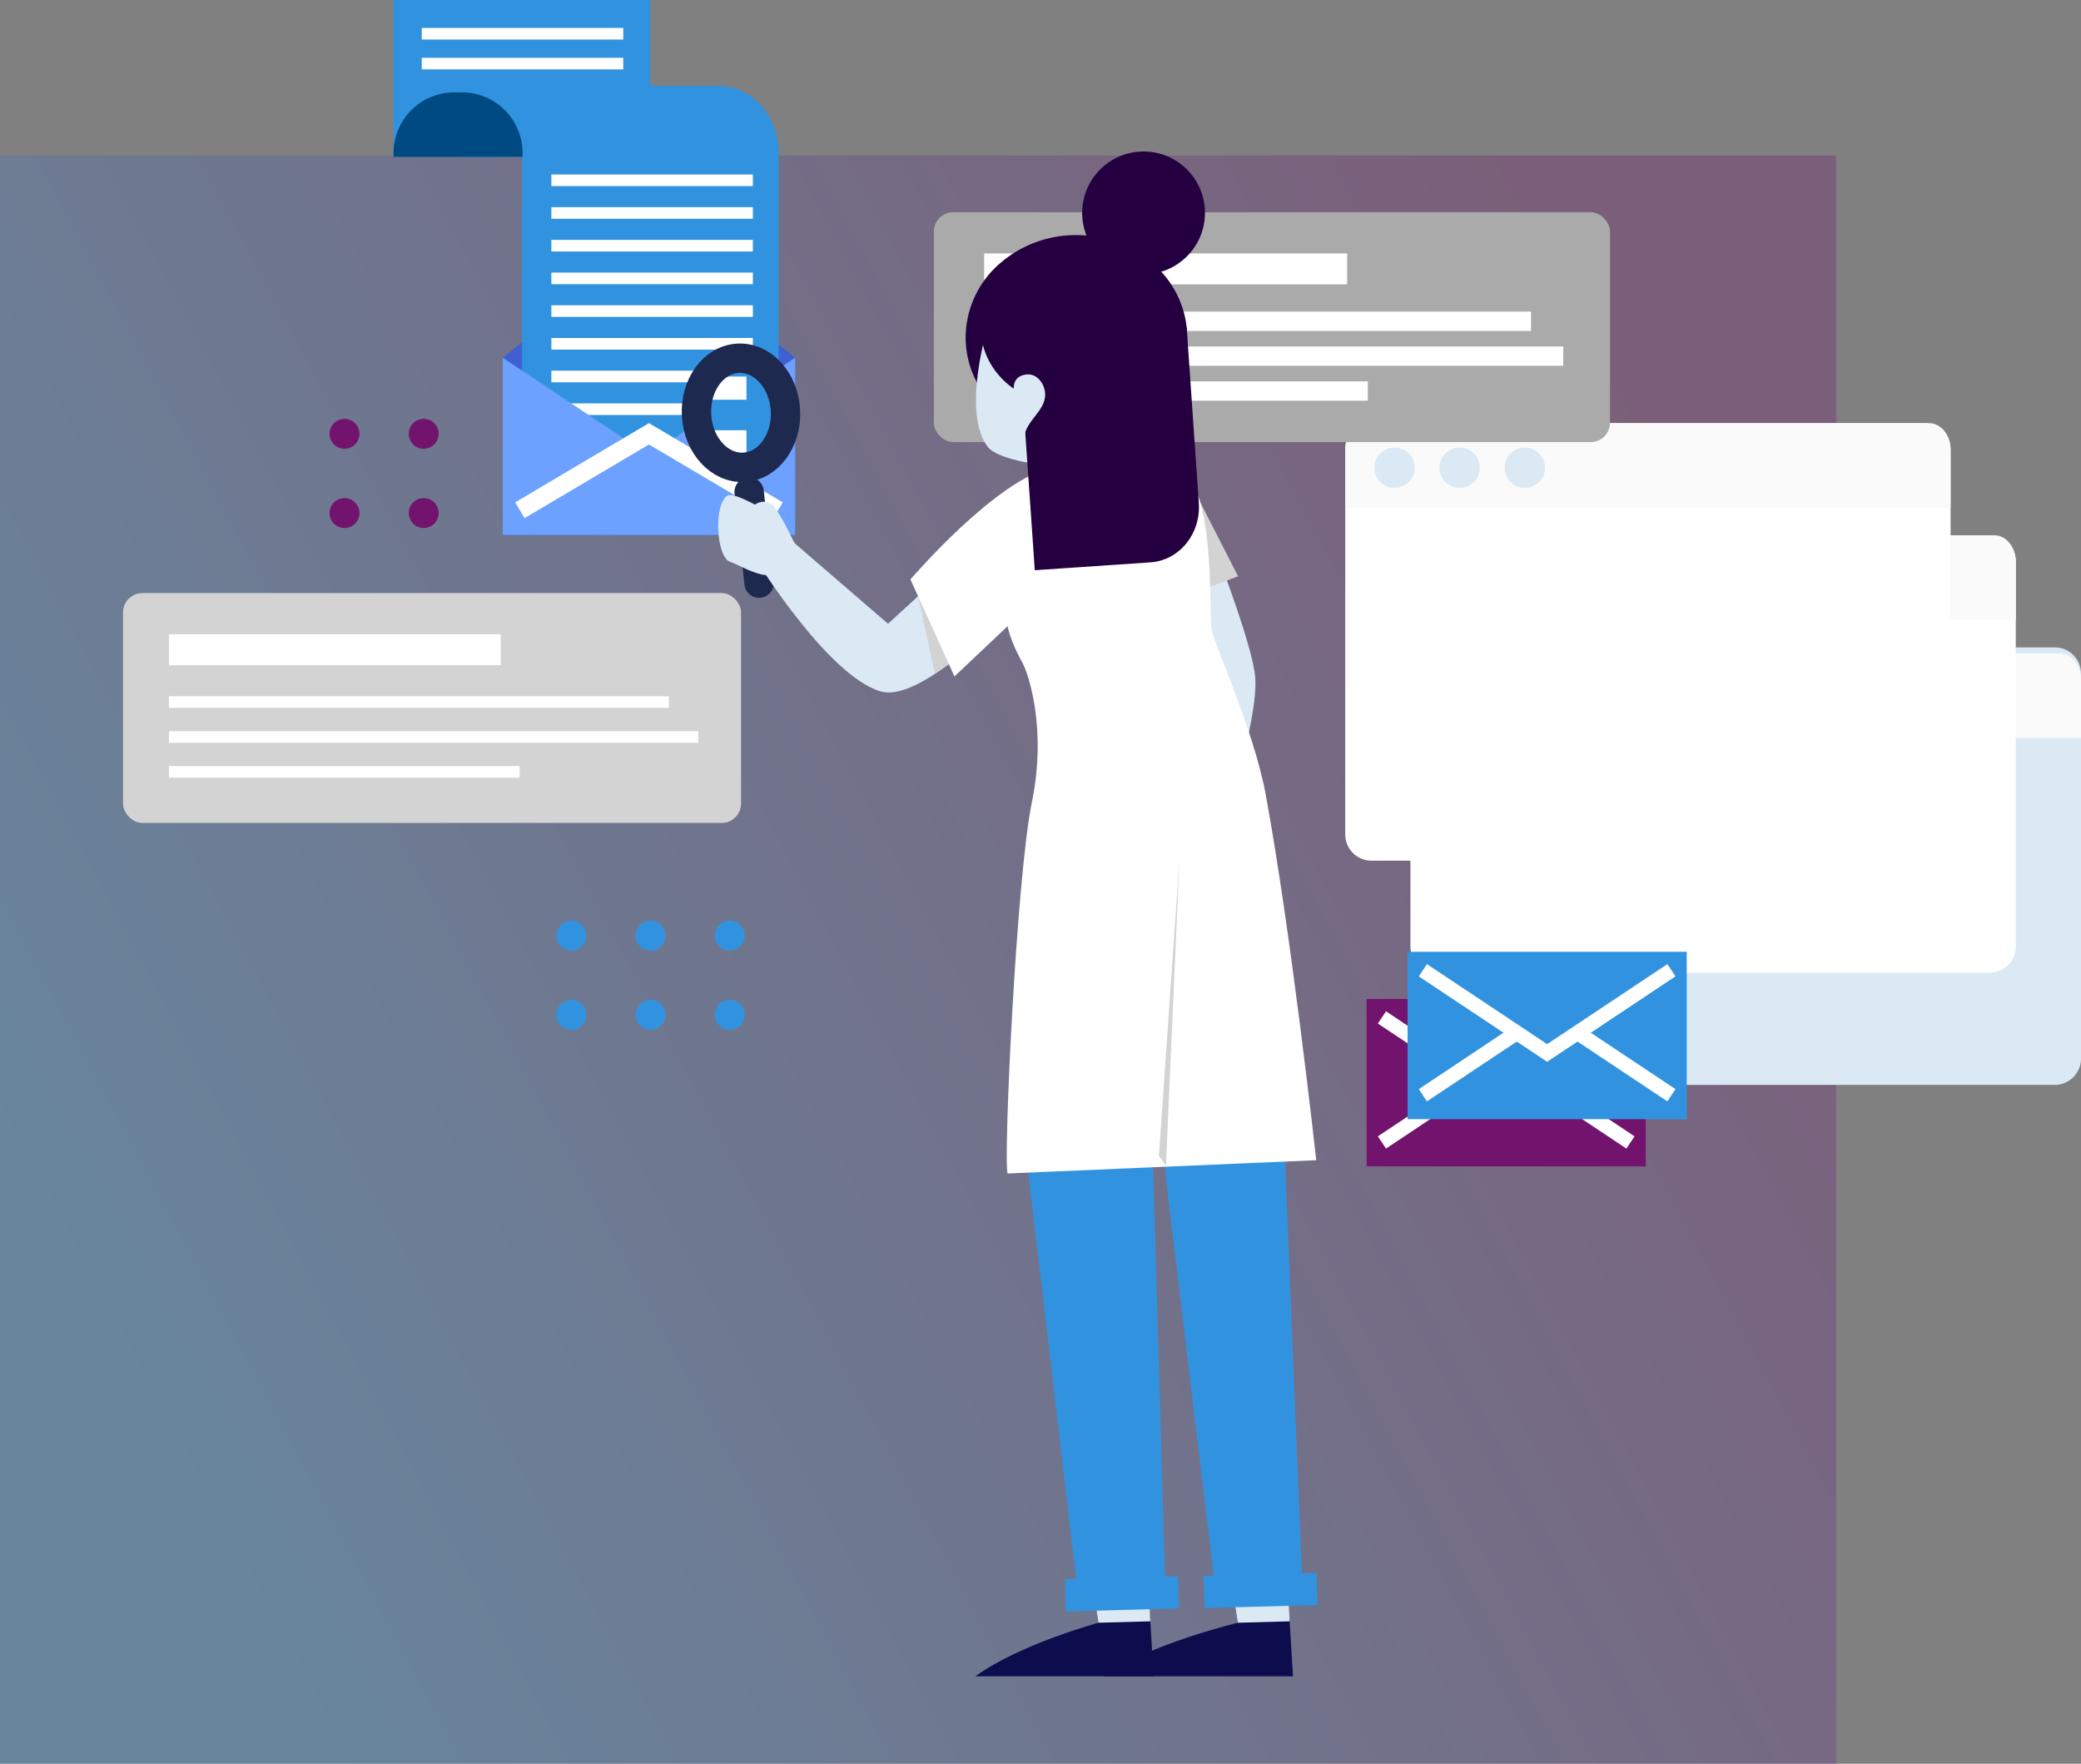
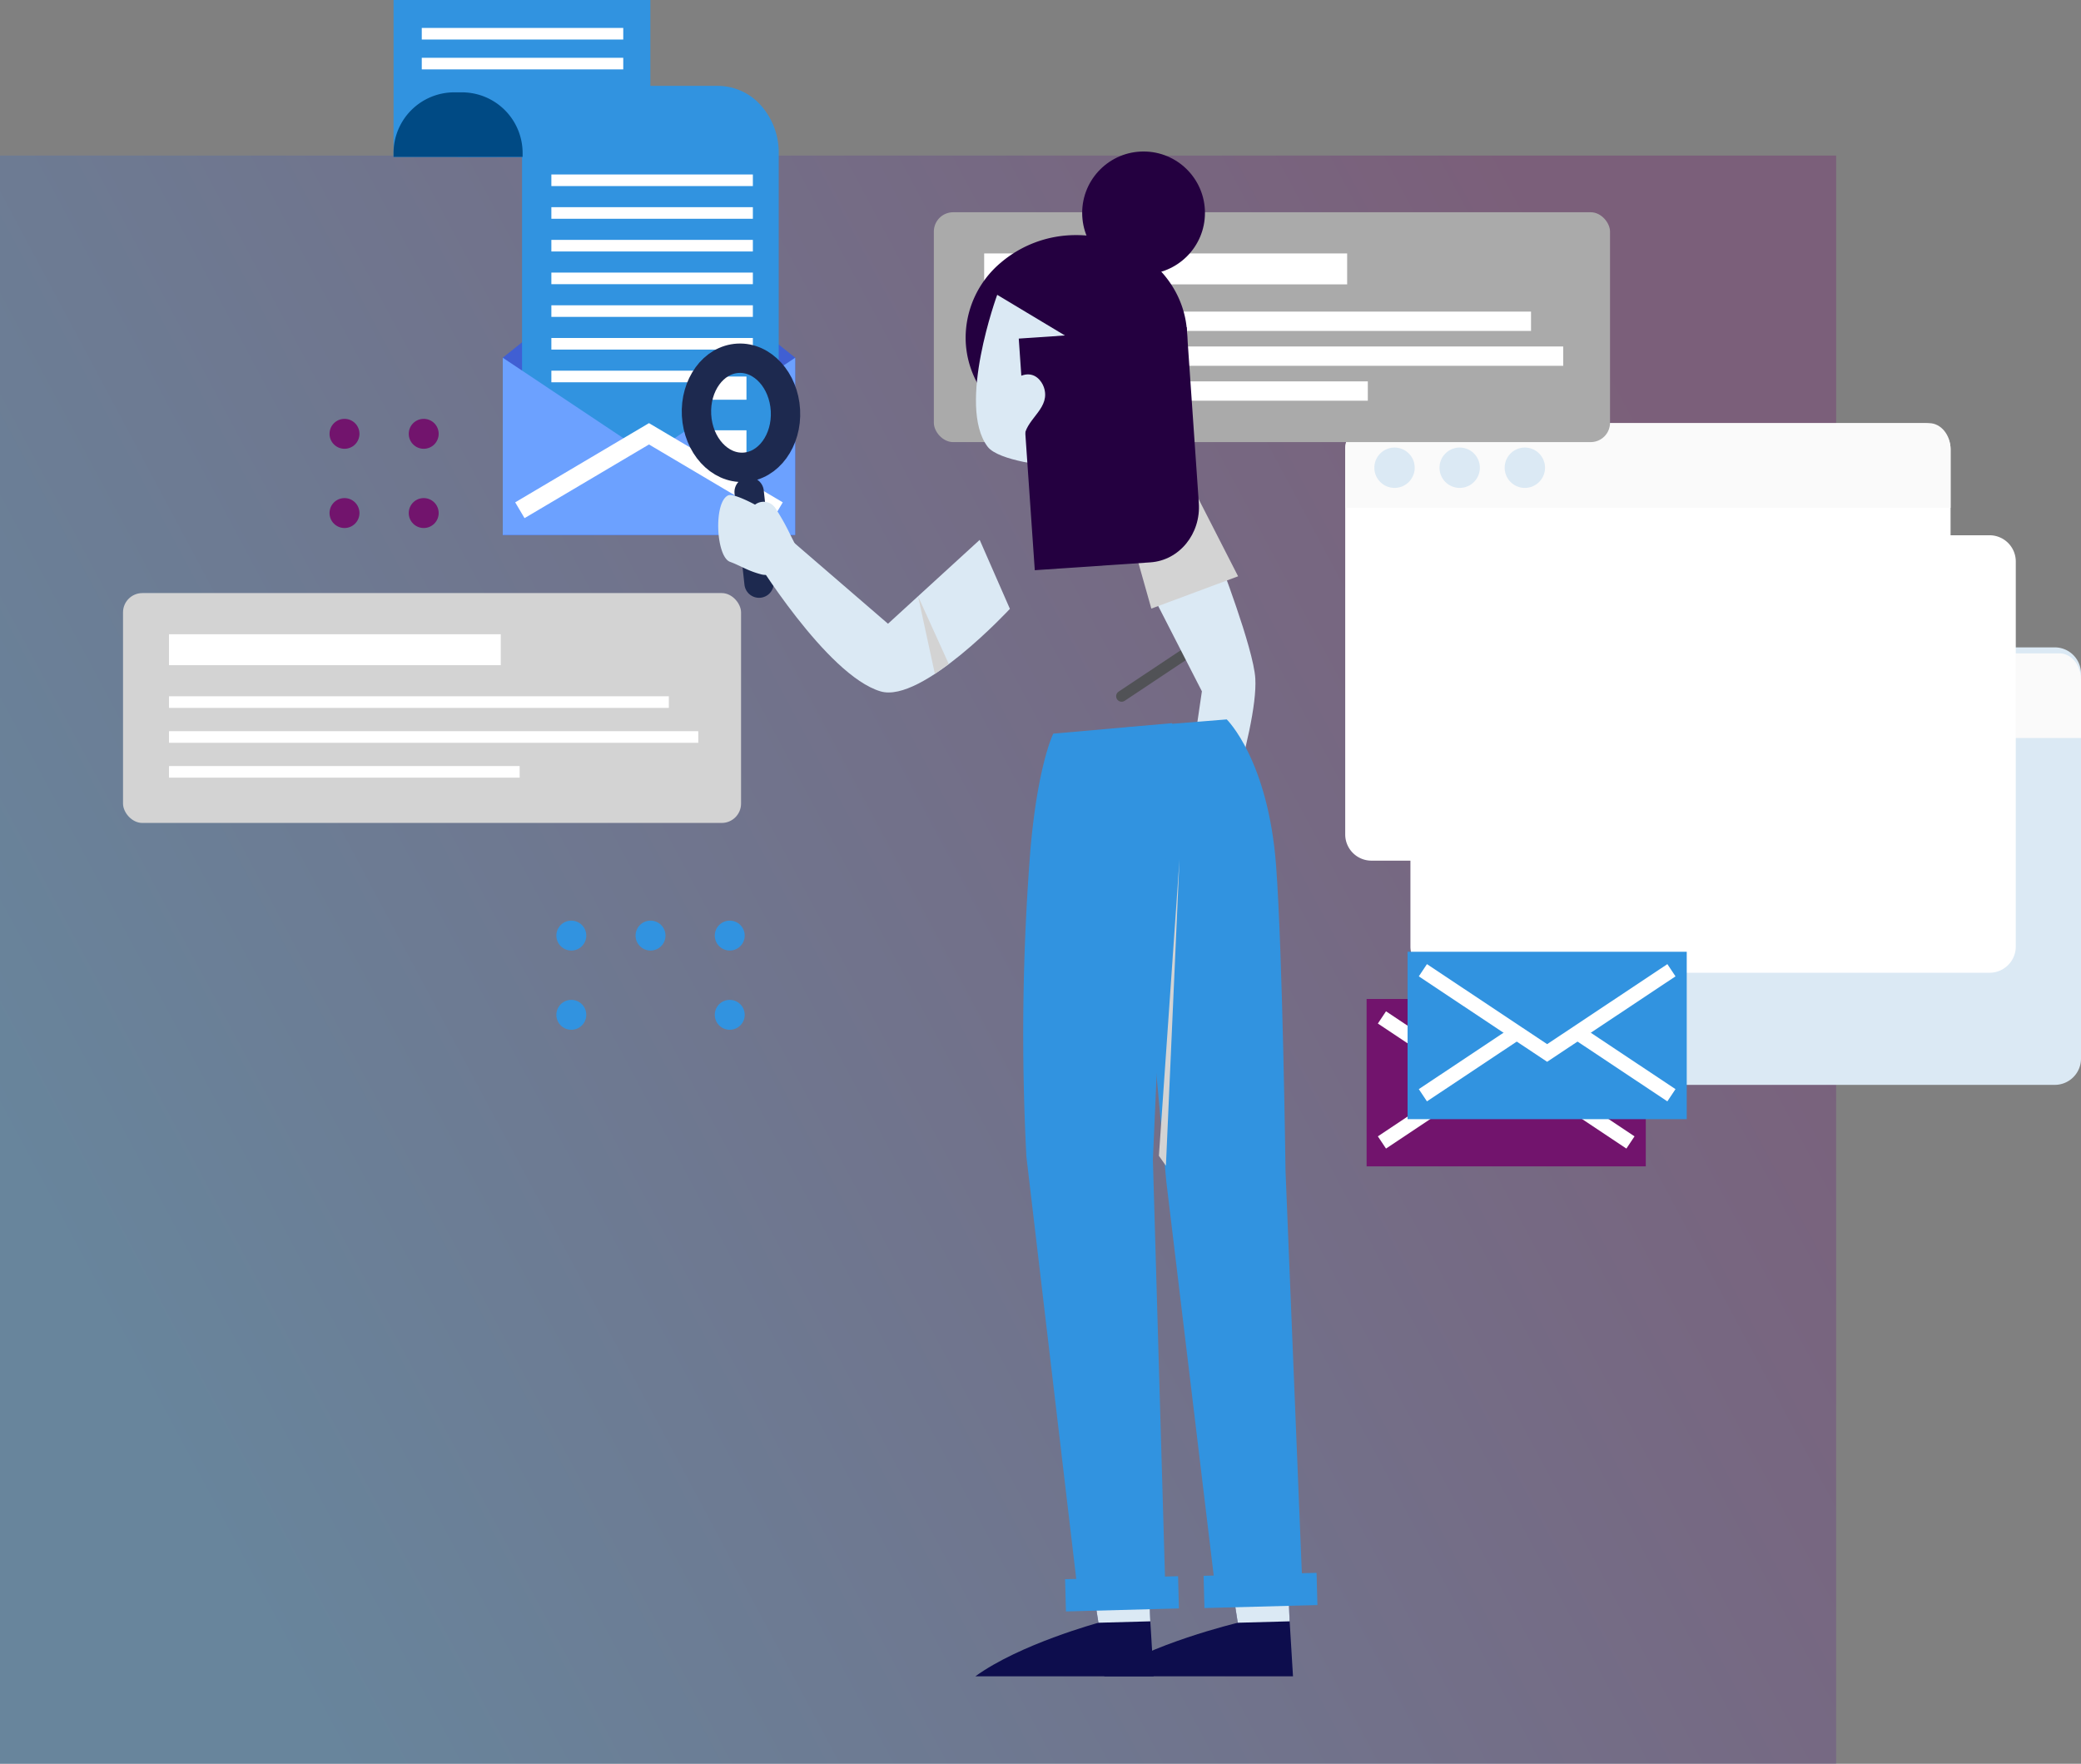
<svg xmlns="http://www.w3.org/2000/svg" width="538.34" height="456.241" viewBox="0 0 538.34 456.241">
  <rect x="0" y="0" width="538.34" height="456.241" fill="#808080" stroke="none" />
  <defs>
    <style>.a{opacity:0.3;fill:url(#a);}.b{fill:#dbe9f4;}.c{fill:#fafafa;}.d{fill:#c3e4ff;}.e{fill:#fff;}.f{fill:#405fd3;}.g{fill:#3193e0;}.h,.k,.m,.n,.r,.s,.t,.u{fill:none;}.h,.k,.m,.n,.p,.u{stroke:#fff;}.h,.k,.m,.n,.p,.r,.s,.t,.u{stroke-miterlimit:10;}.h{stroke-width:3px;}.i{fill:#004a84;}.j{fill:#72146d;}.k{stroke-width:3.8px;}.l{fill:#aaa;}.m{stroke-width:8px;}.n{stroke-width:5px;}.o,.p{fill:#6ca1ff;}.p,.t{stroke-width:4.75px;}.q{fill:#d3d3d3;}.r{stroke:#515256;stroke-width:2.85px;}.r,.s,.t{stroke-linecap:round;}.s,.t{stroke:#1d294f;}.s{stroke-width:7.6px;}.u{stroke-width:6px;}.v{fill:#0d0d4d;}.w{fill:#240040;}</style>
    <linearGradient id="a" y1="0.636" x2="0.925" y2="0.2" gradientUnits="objectBoundingBox">
      <stop offset="0" stop-color="#3193e0" />
      <stop offset="1" stop-color="#72146d" />
    </linearGradient>
  </defs>
  <g transform="translate(31 0.244)">
    <rect class="a" width="475" height="416" transform="translate(-31 39.996)" />
    <g transform="translate(344.999 31.213)">
      <g transform="translate(-28 78)">
        <path class="b" d="M149.835,113.168H6.765A6.785,6.785,0,0,1,0,106.4V6.765A6.785,6.785,0,0,1,6.765,0h143.07A6.785,6.785,0,0,1,156.6,6.765V106.4a6.785,6.785,0,0,1-6.765,6.765" transform="translate(33.741 58.001)" />
        <path class="c" d="M156.6,6.765V21.9H0V6.765C0,3.046,2.495,0,5.545,0h145.51c3.051,0,5.545,3.046,5.545,6.765" transform="translate(33.741 59.549)" />
        <path class="d" d="M10.439,5.219A5.219,5.219,0,1,1,5.219,0a5.219,5.219,0,0,1,5.219,5.219" transform="translate(41.278 64.313)" />
        <path class="d" d="M10.439,5.219A5.219,5.219,0,1,1,5.219,0a5.219,5.219,0,0,1,5.219,5.219" transform="translate(58.133 64.313)" />
        <path class="d" d="M10.439,5.219A5.219,5.219,0,1,1,5.219,0a5.219,5.219,0,0,1,5.219,5.219" transform="translate(74.989 64.313)" />
        <path class="e" d="M149.835,113.167H6.765A6.785,6.785,0,0,1,0,106.4V6.765A6.785,6.785,0,0,1,6.765,0h143.07A6.785,6.785,0,0,1,156.6,6.765V106.4a6.785,6.785,0,0,1-6.765,6.765" transform="translate(16.87 29.001)" />
-         <path class="c" d="M156.6,6.765V21.9H0V6.765C0,3.046,2.494,0,5.545,0h145.51c3.051,0,5.545,3.046,5.545,6.765" transform="translate(16.87 29.001)" />
        <path class="d" d="M10.439,5.219A5.219,5.219,0,1,1,5.219,0a5.219,5.219,0,0,1,5.219,5.219" transform="translate(24.408 35.313)" />
        <path class="d" d="M10.439,5.219A5.219,5.219,0,1,1,5.219,0a5.219,5.219,0,0,1,5.219,5.219" transform="translate(41.263 35.313)" />
        <path class="d" d="M10.439,5.219A5.219,5.219,0,1,1,5.219,0a5.219,5.219,0,0,1,5.219,5.219" transform="translate(58.118 35.313)" />
        <path class="e" d="M149.835,113.168H6.765A6.785,6.785,0,0,1,0,106.4V6.765A6.785,6.785,0,0,1,6.765,0h143.07A6.785,6.785,0,0,1,156.6,6.765V106.4a6.785,6.785,0,0,1-6.765,6.765" />
        <path class="c" d="M156.6,6.765V21.9H0V6.765C0,3.046,2.494,0,5.545,0h145.51c3.051,0,5.545,3.046,5.545,6.765" />
        <path class="b" d="M10.439,5.219A5.219,5.219,0,1,1,5.219,0a5.219,5.219,0,0,1,5.219,5.219" transform="translate(7.537 6.312)" />
        <path class="b" d="M10.439,5.219A5.219,5.219,0,1,1,5.219,0a5.219,5.219,0,0,1,5.219,5.219" transform="translate(24.392 6.312)" />
        <path class="b" d="M10.439,5.219A5.219,5.219,0,1,1,5.219,0a5.219,5.219,0,0,1,5.219,5.219" transform="translate(41.248 6.312)" />
      </g>
    </g>
    <g transform="translate(0.824 -0.244)">
      <path class="f" d="M75.653,30.273,37.829,0,0,30.273V76.132H75.653Z" transform="translate(98.237 62.259)" />
      <rect class="g" width="66.436" height="40.582" transform="translate(69.984)" />
      <path class="h" d="M0,.475H52.121" transform="translate(77.285 8.25)" />
      <path class="h" d="M0,.475H52.121" transform="translate(77.285 15.974)" />
      <path class="h" d="M0,.475H52.121" transform="translate(77.285 31.411)" />
      <rect class="g" width="50.242" height="13.953" transform="translate(86.686 26.633)" />
      <path class="g" d="M0,0H50.755A14.922,14.922,0,0,1,61.823,5.08a18.337,18.337,0,0,1,4.585,12.263V99.448H0Z" transform="translate(103.222 22.215)" />
      <path class="i" d="M15.687,0h2a15.7,15.7,0,0,1,15.7,15.7v1H0v-1A15.7,15.7,0,0,1,15.687,0Z" transform="translate(69.985 23.886)" />
      <path class="h" d="M0,.475H52.126" transform="translate(110.811 46.157)" />
      <path class="h" d="M0,.475H52.126" transform="translate(110.811 54.616)" />
      <path class="h" d="M0,.475H52.126" transform="translate(110.811 63.075)" />
      <path class="h" d="M0,.475H52.126" transform="translate(110.811 71.534)" />
      <path class="h" d="M0,.475H52.126" transform="translate(110.811 79.993)" />
      <path class="h" d="M0,.475H52.126" transform="translate(110.811 88.452)" />
      <path class="h" d="M0,.475H52.126" transform="translate(110.811 96.911)" />
-       <path class="h" d="M0,.475H52.126" transform="translate(110.811 105.37)" />
      <rect class="j" width="72.219" height="43.301" transform="translate(321.708 258.403)" />
      <path class="k" d="M0,16.173,24.282,0" transform="translate(325.673 279.349)" />
      <path class="k" d="M0,0,24.286,16.173" transform="translate(365.679 279.349)" />
      <path class="k" d="M64.293,0,32.146,21.4,0,0" transform="translate(325.673 263.18)" />
      <rect class="l" width="174.924" height="59.46" rx="5" transform="translate(209.755 54.901)" />
      <path class="m" d="M0,.475H93.9" transform="translate(222.775 69.081)" />
      <path class="n" d="M0,.475H141.468" transform="translate(222.775 82.626)" />
      <path class="n" d="M0,.475H149.793" transform="translate(222.775 91.65)" />
      <path class="n" d="M0,.475H99.247" transform="translate(222.775 100.674)" />
      <path class="o" d="M75.653,45.858H0V0L37.829,25.23,75.653,0Z" transform="translate(98.237 92.533)" />
      <path class="p" d="M0,19.774,33.4,0,66.8,19.774" transform="translate(102.662 112.212)" />
      <ellipse class="j" cx="3.871" cy="3.871" rx="3.871" ry="3.871" transform="translate(73.917 128.841)" />
      <ellipse class="j" cx="3.871" cy="3.871" rx="3.871" ry="3.871" transform="translate(53.425 128.841)" />
      <ellipse class="j" cx="3.871" cy="3.871" rx="3.871" ry="3.871" transform="translate(53.425 108.346)" />
      <ellipse class="j" cx="3.871" cy="3.871" rx="3.871" ry="3.871" transform="translate(73.917 108.346)" />
      <ellipse class="g" cx="3.871" cy="3.871" rx="3.871" ry="3.871" transform="translate(153.085 258.636)" />
-       <ellipse class="g" cx="3.871" cy="3.871" rx="3.871" ry="3.871" transform="translate(132.593 258.636)" />
      <ellipse class="g" cx="3.871" cy="3.871" rx="3.871" ry="3.871" transform="translate(132.593 238.14)" />
      <ellipse class="g" cx="3.871" cy="3.871" rx="3.871" ry="3.871" transform="translate(153.085 238.14)" />
      <ellipse class="g" cx="3.871" cy="3.871" rx="3.871" ry="3.871" transform="translate(112.102 258.636)" />
      <ellipse class="g" cx="3.871" cy="3.871" rx="3.871" ry="3.871" transform="translate(112.102 238.14)" />
      <rect class="q" width="159.882" height="59.46" rx="5" transform="translate(0 153.412)" />
      <path class="m" d="M0,.475H85.823" transform="translate(11.897 167.587)" />
      <path class="h" d="M0,.475H129.3" transform="translate(11.897 181.132)" />
      <path class="h" d="M0,.475H136.915" transform="translate(11.897 190.161)" />
      <path class="h" d="M0,.475H90.713" transform="translate(11.897 199.184)" />
      <rect class="g" width="72.219" height="43.301" transform="translate(332.304 246.195)" />
      <path class="k" d="M0,16.169,24.286,0" transform="translate(336.265 267.142)" />
      <path class="k" d="M0,0,24.291,16.169" transform="translate(376.271 267.142)" />
      <path class="k" d="M64.3,0,32.146,21.4,0,0" transform="translate(336.265 250.973)" />
      <path class="r" d="M0,16.169,24.282,0" transform="translate(258.337 163.925)" />
      <path class="b" d="M14.2,80.767l-8.064-3.06,6.328-43.149L0,10.224,16.749,0s9.079,23.475,9.534,31.218C27.076,44.781,14.2,80.767,14.2,80.767Z" transform="translate(266.633 144.265)" />
      <path class="q" d="M29.936,24.082,7.49,32.437,0,5.921,17.622,0Z" transform="translate(258.527 124.989)" />
      <path class="s" d="M0,0,2.566,23.584" transform="translate(161.974 127.252)" />
      <path class="t" d="M0,0,.83,6.955" transform="translate(161.329 121.976)" />
      <ellipse class="g" cx="11.522" cy="14.129" rx="11.522" ry="14.129" transform="matrix(0.998, -0.055, 0.055, 0.998, 147.589, 93.306)" />
      <path class="u" d="M0,.475H10.739" transform="translate(150.542 99.924)" />
      <path class="u" d="M0,.475H10.44" transform="translate(150.841 113.829)" />
      <ellipse class="s" cx="11.522" cy="14.129" rx="11.522" ry="14.129" transform="matrix(0.998, -0.055, 0.055, 0.998, 147.589, 93.306)" />
      <path class="v" d="M0,28.822H48.924L47.173,0,33.081,4.744l1.556,10.219S11.47,20.486,0,28.822Z" transform="translate(253.741 404.798)" />
      <path class="b" d="M14.173,0l.569,12.368-13.424.365L0,4.246Z" transform="translate(287.059 407.023)" />
      <path class="v" d="M0,28.822H46.13L44.38,0l-14.1,4.744,1.561,10.219S11.47,20.486,0,28.822Z" transform="translate(220.489 404.798)" />
      <path class="b" d="M14.178,0l.569,12.368-13.424.365L0,4.246Z" transform="translate(251.008 407.023)" />
      <path class="g" d="M46.139,226.54,23.508,224.8,10.843,119.533,0,2.135,26.478,0s10.73,10.437,12.774,37.921c1.7,22.9,2.433,78.921,2.433,78.921Z" transform="translate(259.049 186.09)" />
      <path class="b" d="M66.418,18.341S43.678,42.87,32.962,39.691C18.941,35.549,0,4.469,0,4.469L9.145,0,34.883,22.194,58.6.5Z" transform="translate(163.013 139.15)" />
      <path class="g" d="M36.777,224.239l-22.5,1.846L.827,112.146a611.554,611.554,0,0,1,1.02-79.2C3.744,10.76,7.78,2.709,7.78,2.709L38.523,0,33.547,112.914Z" transform="translate(232.873 187.063)" />
-       <path class="e" d="M0,33.594,11.384,58.687l13.756-13s.579,3.639,3.875,9.536c1.466,2.693,6.356,16.9,2.392,36.055S24,183.857,25.14,187.256l79.834-3.435S98.61,125.639,91.92,89.3c-3.191-17.337-13.887-40-14.076-43.233C77.185,34.856,78.826,5.9,66.1,1.556,55.1-2.2,52.092,1.651,36.776,4.64,22.351,7.463,0,33.594,0,33.594Z" transform="translate(203.697 116.292)" />
      <path class="g" d="M0,0H29.234V8.34H0Z" transform="translate(243.709 408.493) rotate(-1.51)" />
      <path class="g" d="M0,0H29.234V8.34H0Z" transform="translate(279.538 407.62) rotate(-1.51)" />
      <path class="w" d="M57.307,26.218c.142,14.612-12.57,26.568-28.394,26.7-14.7.123-26.947-10.025-28.7-23.2A24.352,24.352,0,0,1,0,26.7,25.447,25.447,0,0,1,9.056,7.16,29.88,29.88,0,0,1,28.4,0C44.22-.127,57.169,11.61,57.307,26.218Z" transform="translate(217.979 60.816)" />
      <ellipse class="w" cx="15.881" cy="15.884" rx="15.881" ry="15.884" transform="translate(248.129 39.188)" />
      <path class="b" d="M19.267,44.283S5.833,43.05,3,39.264C-4.982,28.6,5.5,0,5.5,0l30.97,18.6s4.971,25.747,4.886,25.771L21.5,49.976Z" transform="translate(220.647 76.26)" />
-       <path class="w" d="M37.254,30.144C31.837,36.89,22.127,39.049,13.7,35.979a19.35,19.35,0,0,1-1.978-.826,21.24,21.24,0,0,1-3.05-1.746C-.575,27.074-2.776,15.346,3.765,7.2A18.027,18.027,0,0,1,5.814,5.051C12.735-1.14,24-1.79,32.377,3.936c9.16,6.272,11.384,17.839,5.085,25.97A2.336,2.336,0,0,0,37.254,30.144Z" transform="translate(221.956 67.271)" />
      <path class="w" d="M34.058,60.836,4.146,62.867,0,2.956,43.436,0l3.145,45.479C47.136,53.468,41.524,60.329,34.058,60.836Z" transform="translate(231.722 84.629)" />
      <path class="q" d="M5.175,0,1.664,79.254-.151,76.692Z" transform="translate(268.127 222.29)" />
      <path class="b" d="M.728,6.65S-1.734,1.4,2.4.193c3.078-.9,4.848,1.556,5.384,3.122C9.593,8.591,3.65,11.214,2.8,15.674" transform="translate(230.429 96.842)" />
      <path class="b" d="M19.916,12.782l-1.38-2.737a57.678,57.678,0,0,0-3.795-6.723,3.655,3.655,0,0,0-5.218-.835S3.959-.545,2.574.086C-1.25,1.832-.581,15.942,3.048,17.275c2.808,1.03,4.549,2.339,8.173,3.269,1.537.394,3.524-.356,4.677-.285" transform="translate(153.974 128.052)" />
      <path class="q" d="M7.945,17.53,0,0,4.345,20.073Z" transform="translate(205.675 154.237)" />
    </g>
  </g>
</svg>